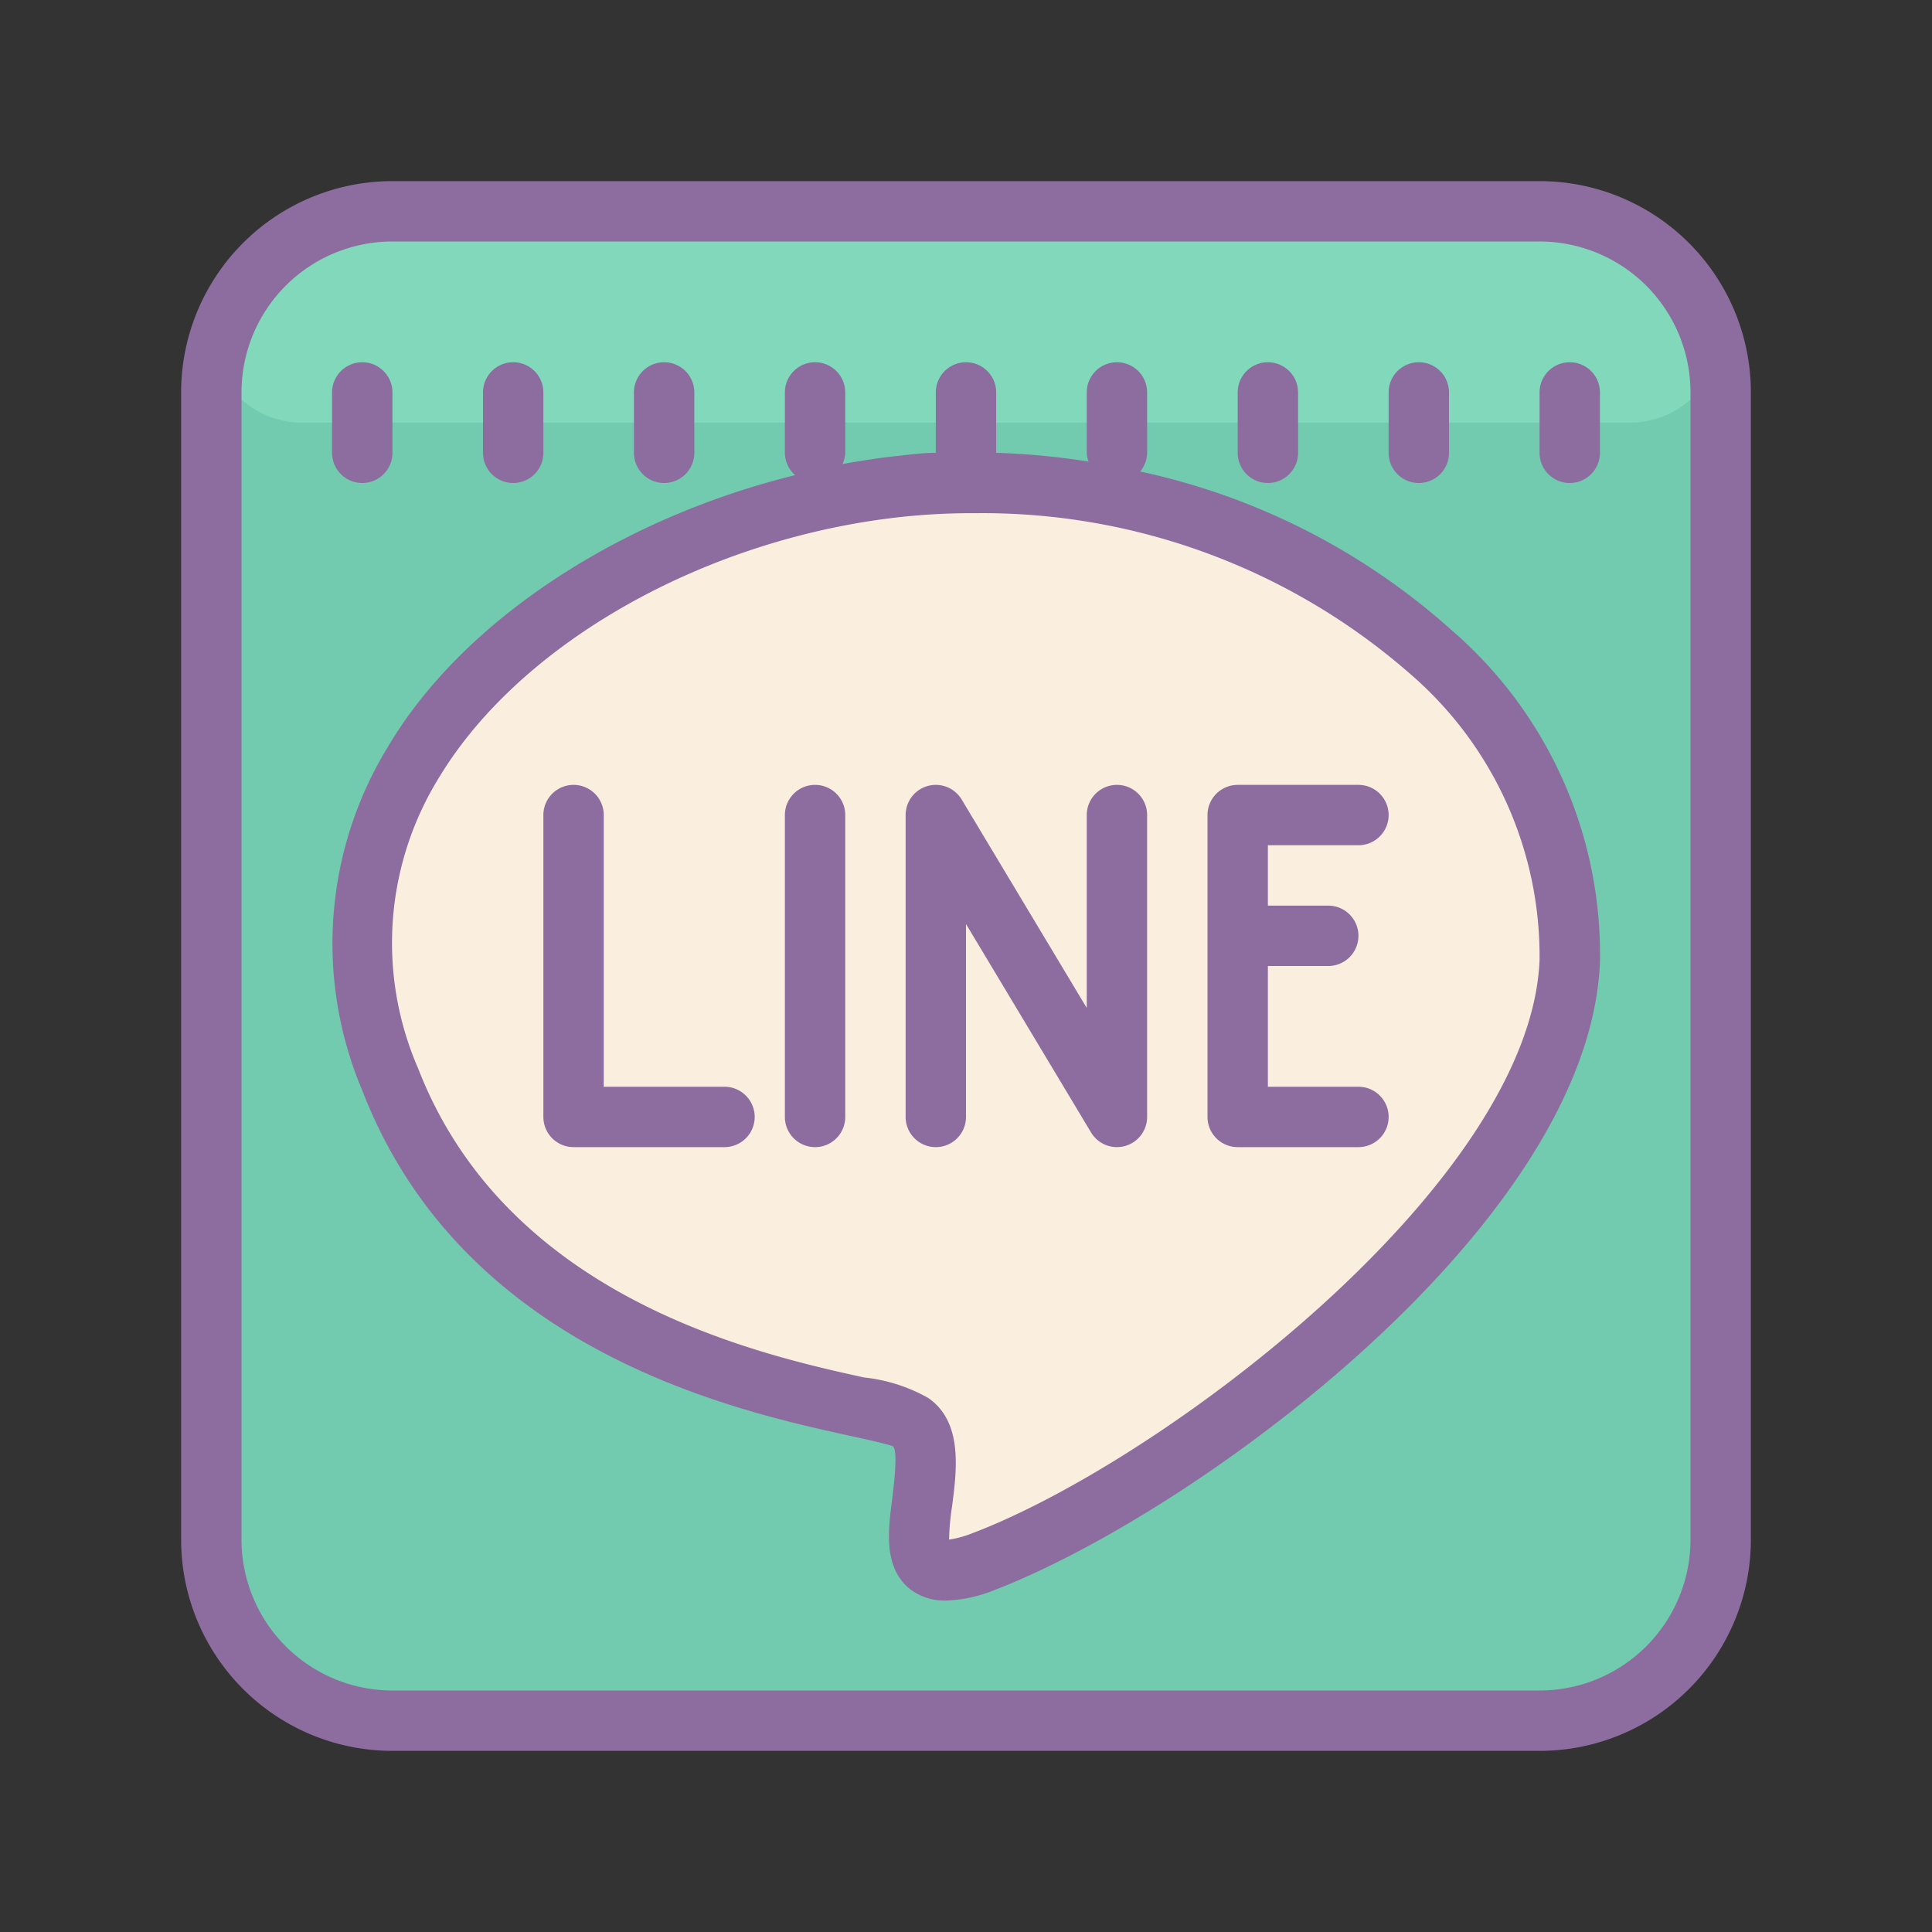
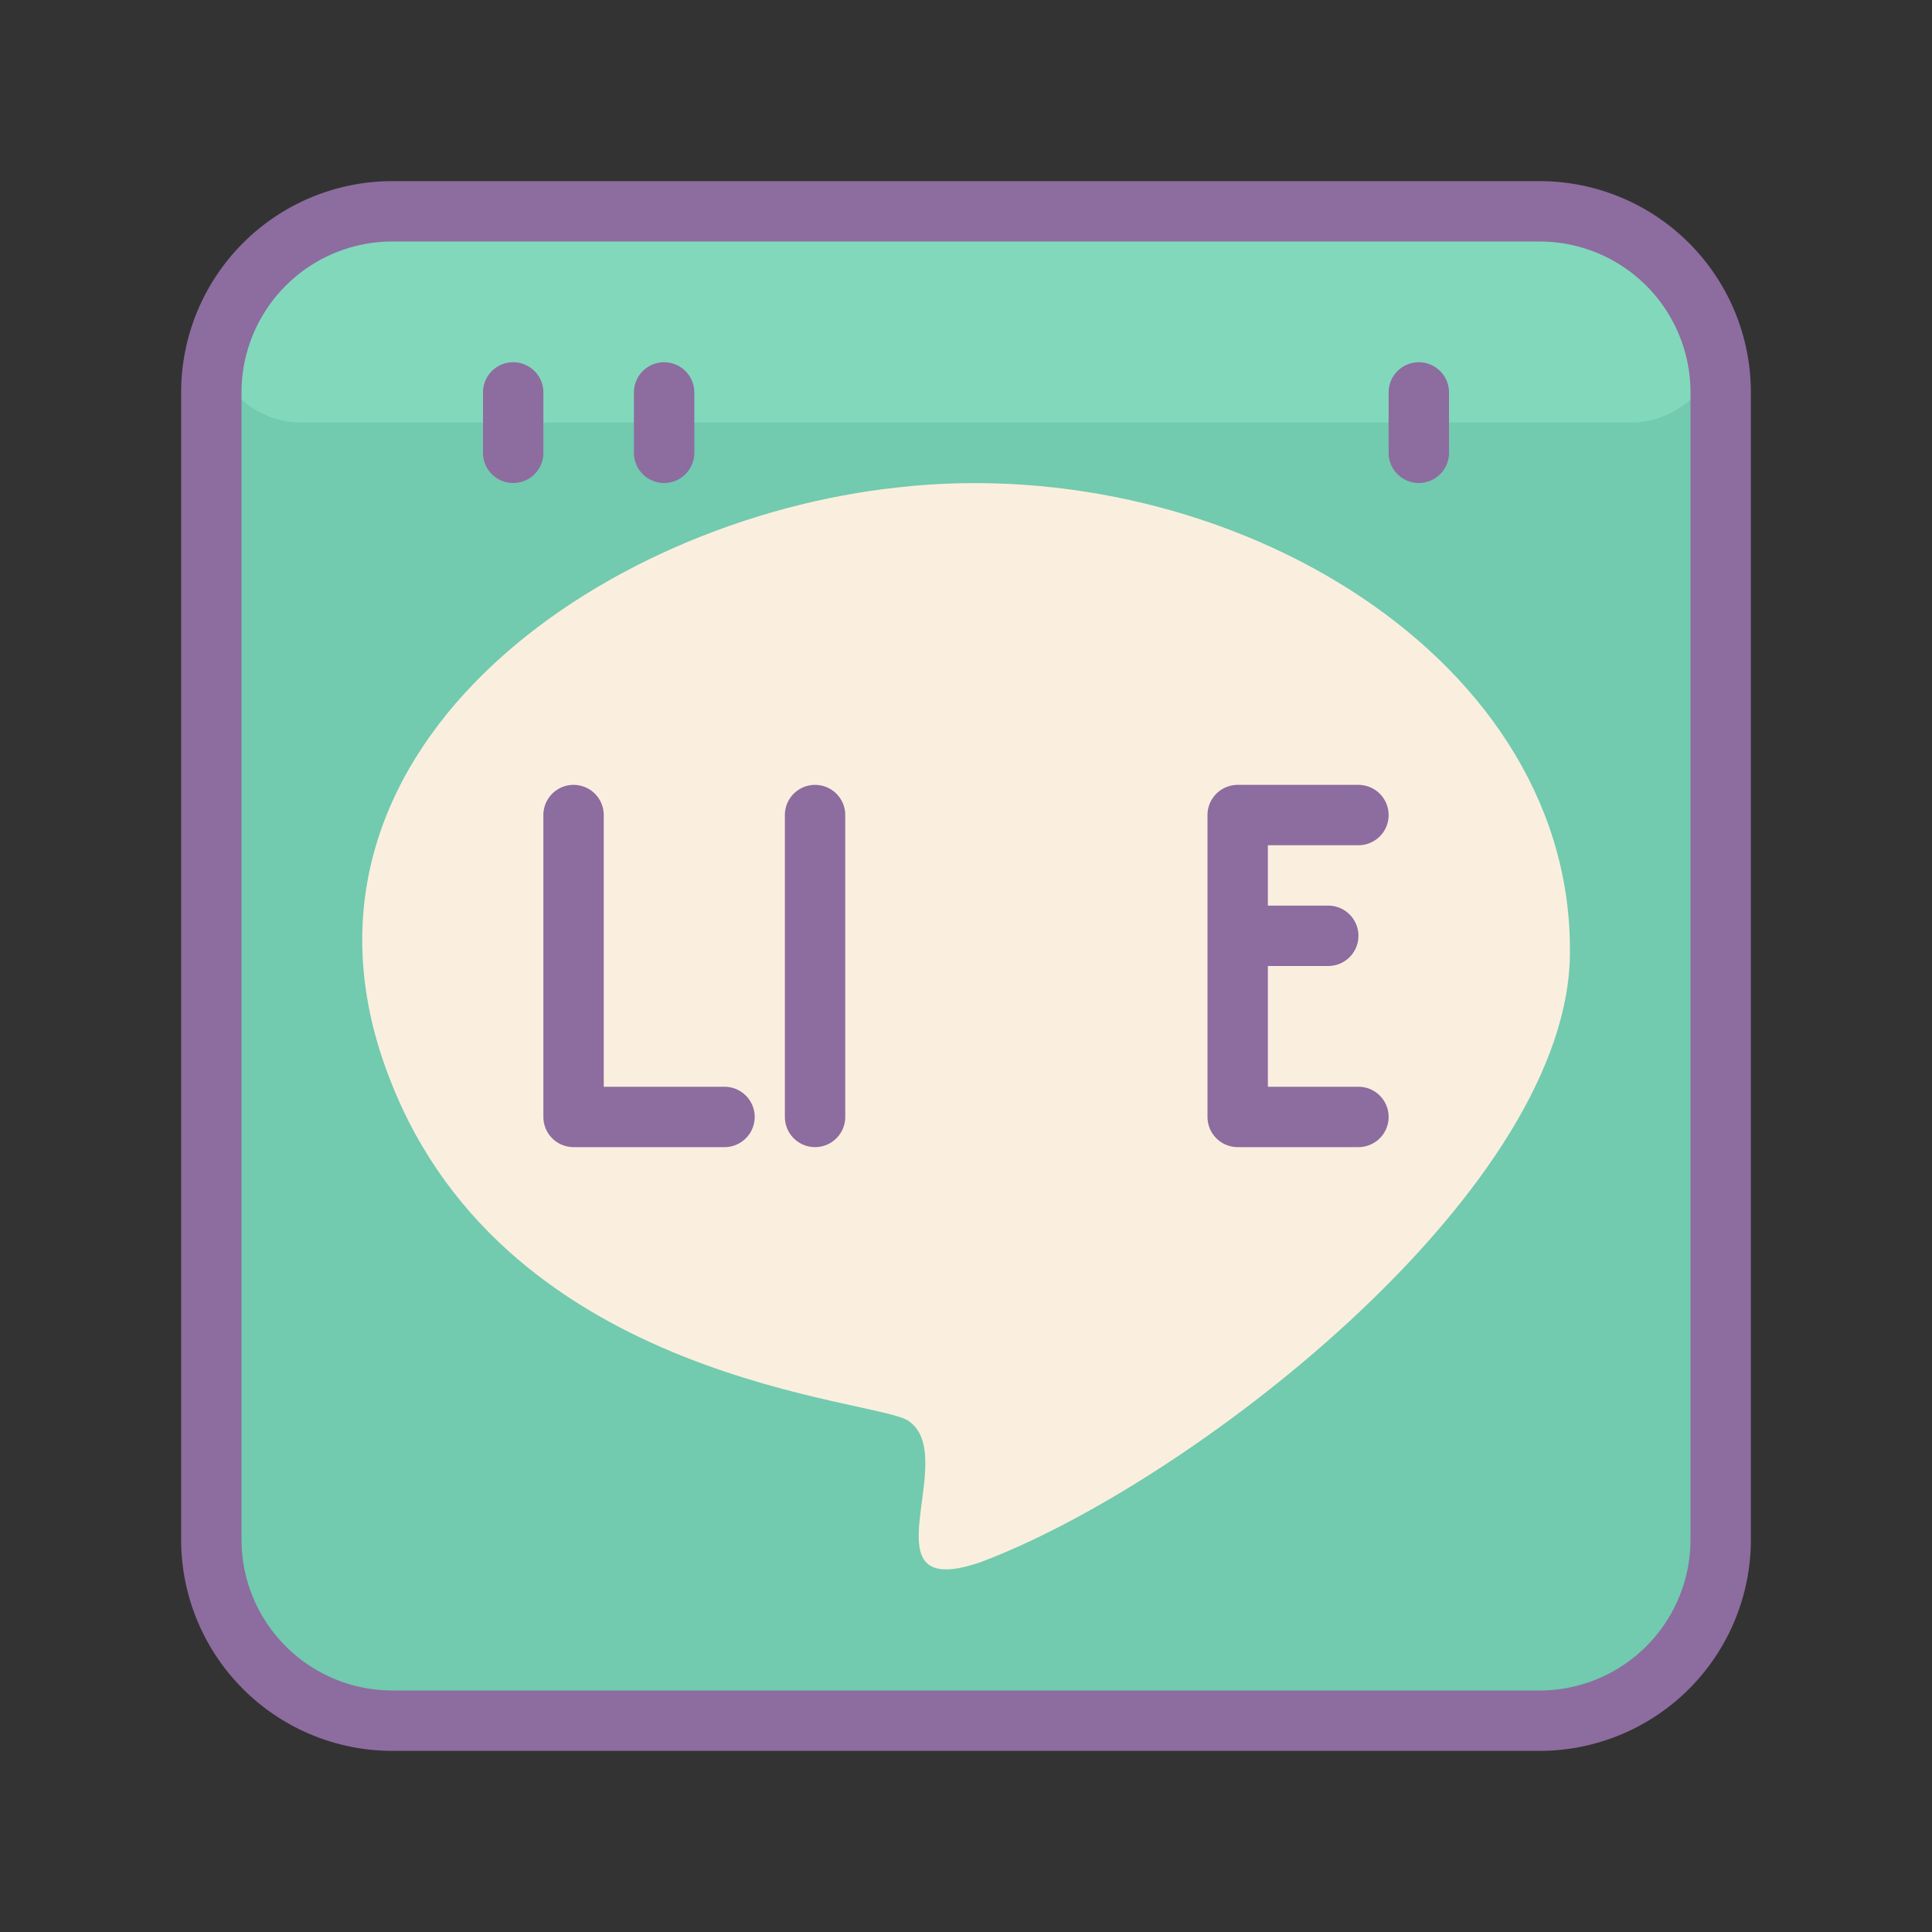
<svg xmlns="http://www.w3.org/2000/svg" id="Layer_1" data-name="Layer 1" viewBox="0 0 64 64">
  <rect x="0" y="0" width="64" height="64" fill="#333333" stroke="none" />
  <title>Icons8 RSL Colored Part 5</title>
  <rect x="7" y="7" width="50" height="50" rx="6" ry="6" style="fill:#72caaf;" />
  <path d="M11,7H53a4,4,0,0,1,4,4v0a3,3,0,0,1-3,3H10a3,3,0,0,1-3-3v0a4,4,0,0,1,4-4Z" style="fill:#82d8bb;" />
  <path d="M29.8,16.14C19.8,17.19,8.7,25,12.92,35.76c3.91,10.11,16.25,10.57,17.19,11.32,1.72,1.21-1.56,6,2.34,4.68C39.33,49.2,51.68,39.69,52,31.84,52.31,21.87,40.74,14.93,29.8,16.14Z" style="fill:#faefde;" />
  <path d="M51,6H13a7,7,0,0,0-7,7V51a7,7,0,0,0,7,7H51a7,7,0,0,0,7-7V13A7,7,0,0,0,51,6Zm5,45a5,5,0,0,1-5,5H13a5,5,0,0,1-5-5V13a5,5,0,0,1,5-5H51a5,5,0,0,1,5,5Z" style="fill:#8d6c9f;" />
-   <path d="M37.77,15.62A1,1,0,0,0,38,15V13a1,1,0,0,0-2,0v2a1,1,0,0,0,.06.29A24.81,24.81,0,0,0,33,15V13a1,1,0,0,0-2,0v2s0,0,0,0c-.44,0-.88.06-1.31.11-.6.06-1.19.16-1.78.26A1,1,0,0,0,28,15V13a1,1,0,0,0-2,0v2a1,1,0,0,0,.34.74c-5.77,1.42-11,4.79-13.49,9A12.48,12.48,0,0,0,12,36.12c3.33,8.63,12.35,10.61,16.19,11.45.55.12,1.17.26,1.37.33s.06,1.21,0,1.72c-.14,1.07-.3,2.28.56,3a1.87,1.87,0,0,0,1.22.4,4.62,4.62,0,0,0,1.48-.3C39.48,50.21,52.65,40.6,53,31.87a14.18,14.18,0,0,0-4.92-11A22.54,22.54,0,0,0,37.77,15.62Zm-5.64,35.2a3.26,3.26,0,0,1-.69.18,8.07,8.07,0,0,1,.1-1.11c.15-1.17.37-2.78-.79-3.58a5.49,5.49,0,0,0-2.13-.68C25.08,44.85,16.8,43,13.85,35.39a10.42,10.42,0,0,1,.71-9.66c2.71-4.47,8.87-7.92,15.34-8.61h0A21.9,21.9,0,0,1,32.32,17a21.52,21.52,0,0,1,14.39,5.32A12.35,12.35,0,0,1,51,31.8C50.7,39.22,38.43,48.47,32.13,50.82Z" style="fill:#8d6c9f;" />
  <path d="M45,28a1,1,0,0,0,0-2H41a1,1,0,0,0-1,1V37a1,1,0,0,0,1,1h4a1,1,0,0,0,0-2H42V32h2a1,1,0,0,0,0-2H42V28Z" style="fill:#8d6c9f;" />
-   <path d="M37,26a1,1,0,0,0-1,1v6.39l-4.14-6.9A1,1,0,0,0,30,27V37a1,1,0,0,0,2,0V30.61l4.14,6.9A1,1,0,0,0,38,37V27A1,1,0,0,0,37,26Z" style="fill:#8d6c9f;" />
  <path d="M24,36H20V27a1,1,0,0,0-2,0V37a1,1,0,0,0,1,1h5a1,1,0,0,0,0-2Z" style="fill:#8d6c9f;" />
  <path d="M27,26a1,1,0,0,0-1,1V37a1,1,0,0,0,2,0V27A1,1,0,0,0,27,26Z" style="fill:#8d6c9f;" />
  <path d="M17,16a1,1,0,0,0,1-1V13a1,1,0,0,0-2,0v2A1,1,0,0,0,17,16Z" style="fill:#8d6c9f;" />
-   <path d="M12,16a1,1,0,0,0,1-1V13a1,1,0,0,0-2,0v2A1,1,0,0,0,12,16Z" style="fill:#8d6c9f;" />
-   <path d="M42,16a1,1,0,0,0,1-1V13a1,1,0,0,0-2,0v2A1,1,0,0,0,42,16Z" style="fill:#8d6c9f;" />
  <path d="M47,16a1,1,0,0,0,1-1V13a1,1,0,0,0-2,0v2A1,1,0,0,0,47,16Z" style="fill:#8d6c9f;" />
-   <path d="M52,12a1,1,0,0,0-1,1v2a1,1,0,0,0,2,0V13A1,1,0,0,0,52,12Z" style="fill:#8d6c9f;" />
  <path d="M22,16a1,1,0,0,0,1-1V13a1,1,0,0,0-2,0v2A1,1,0,0,0,22,16Z" style="fill:#8d6c9f;" />
</svg>